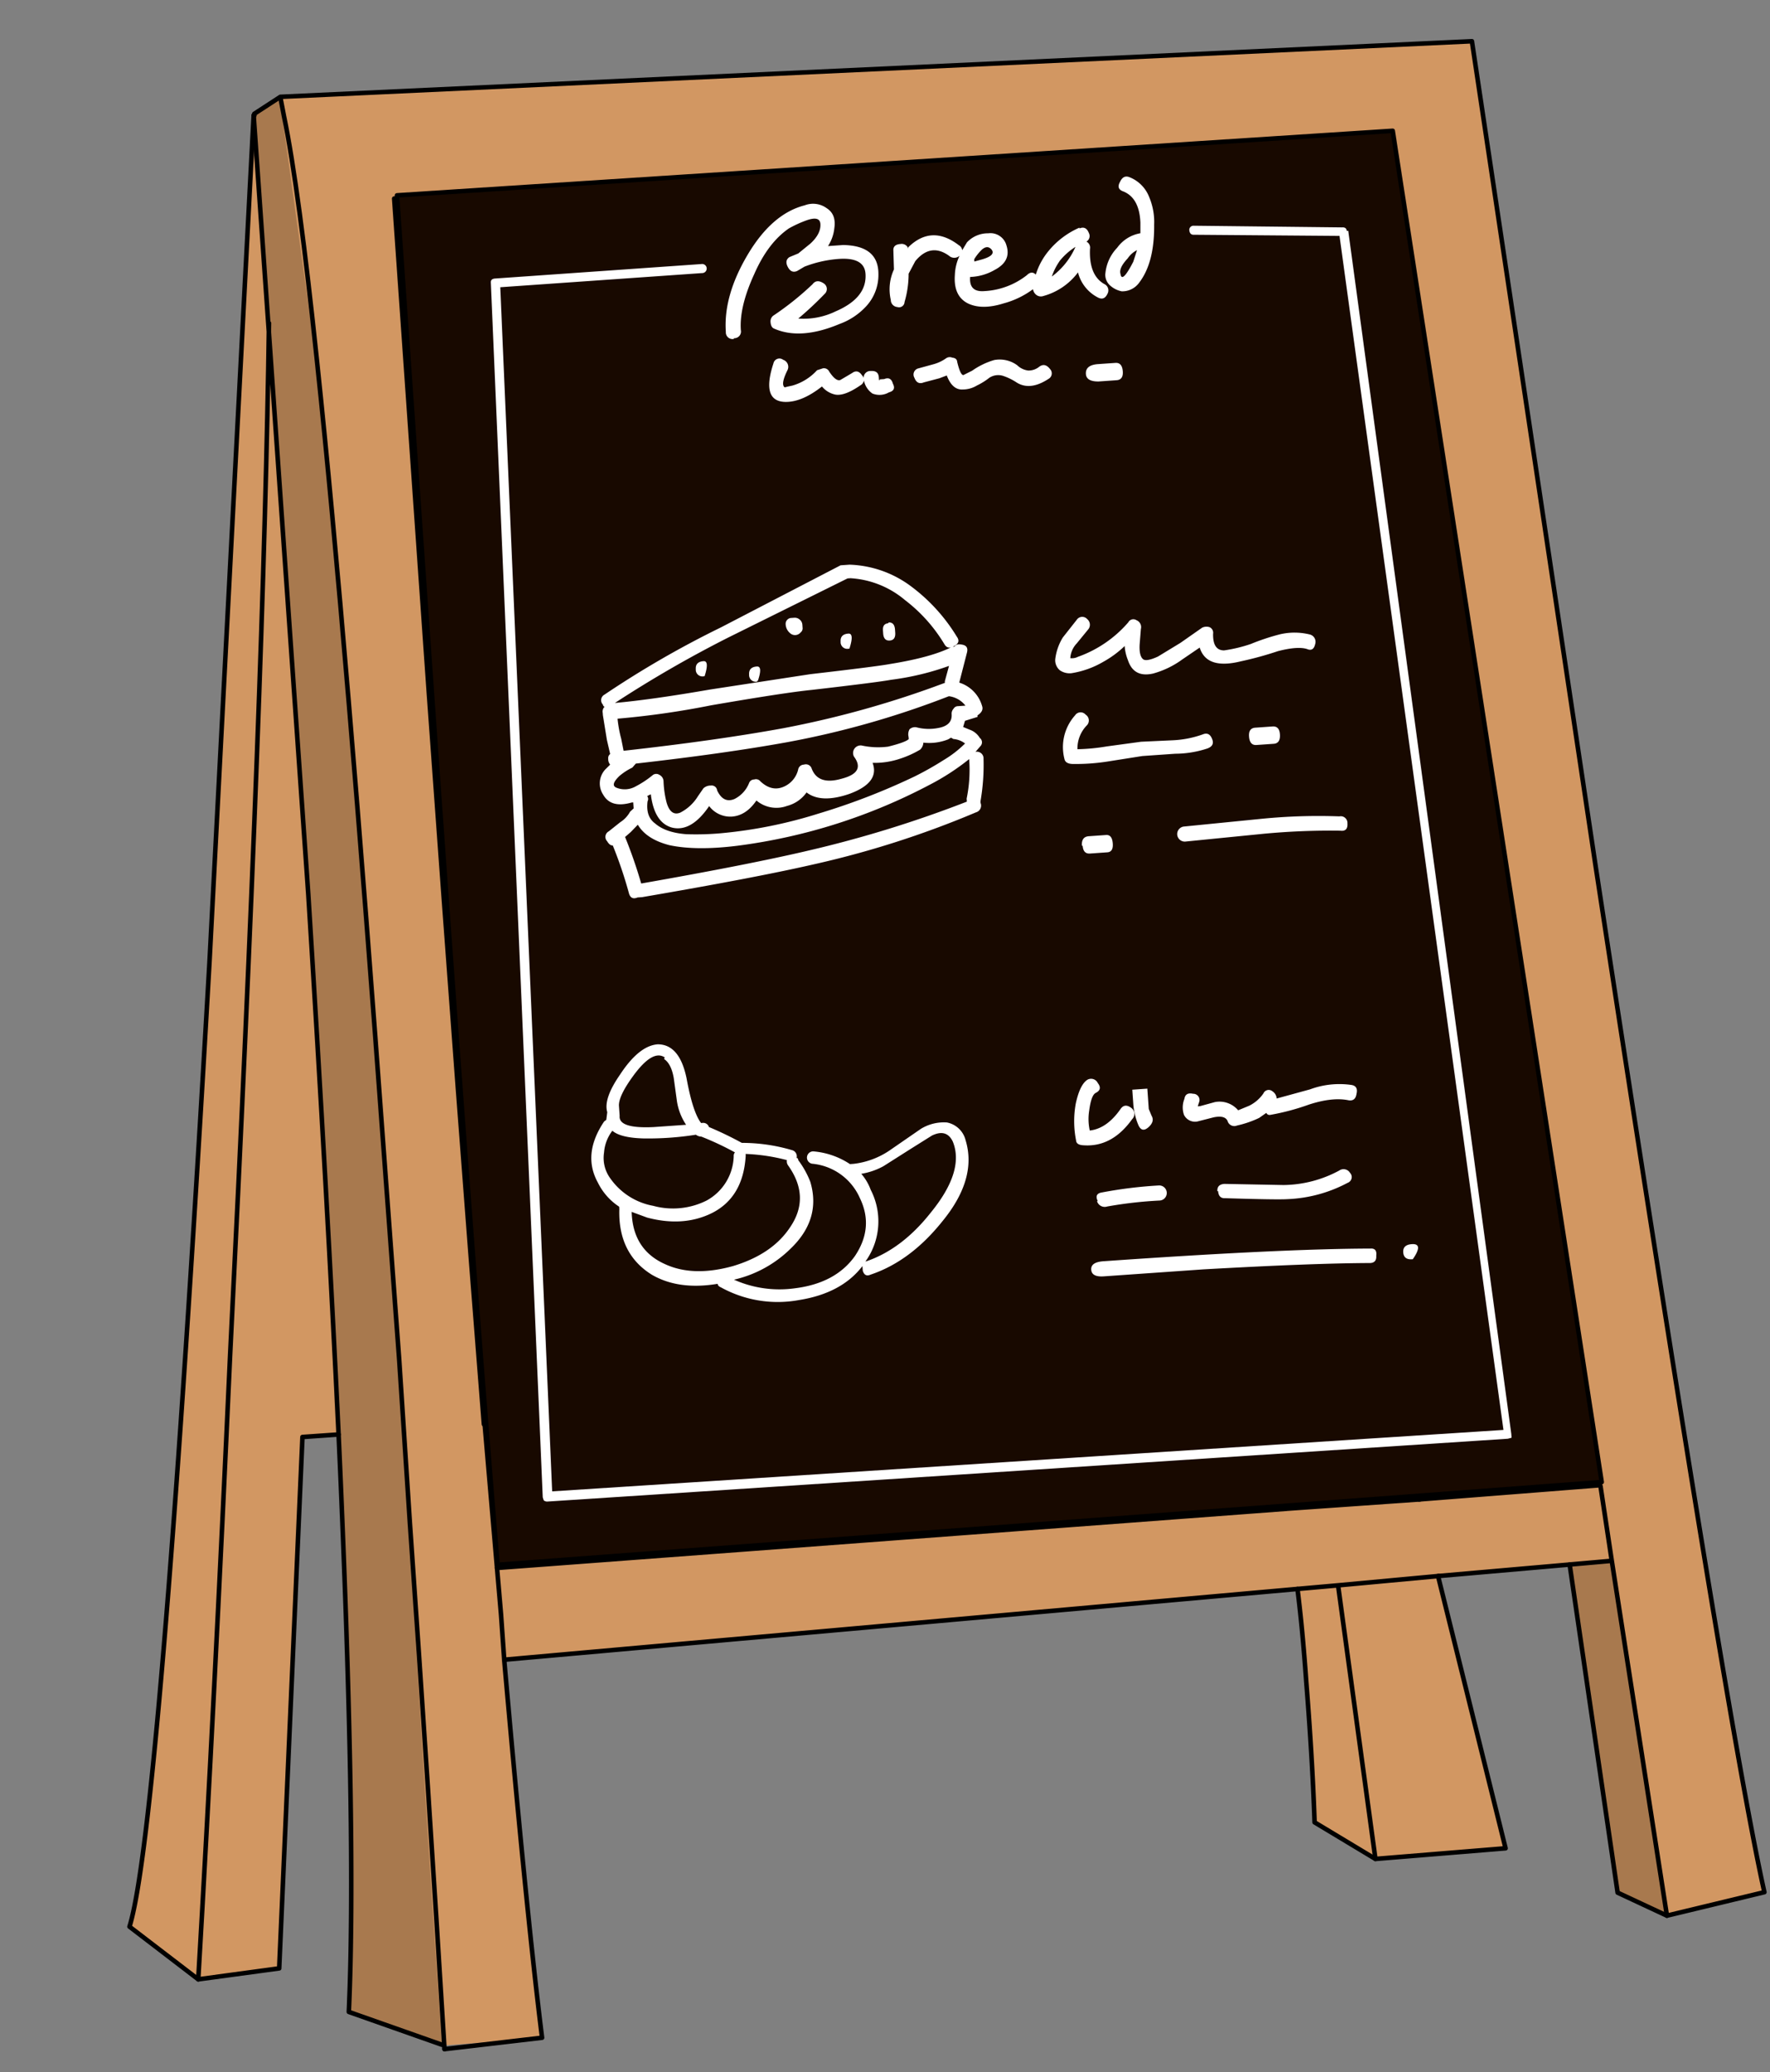
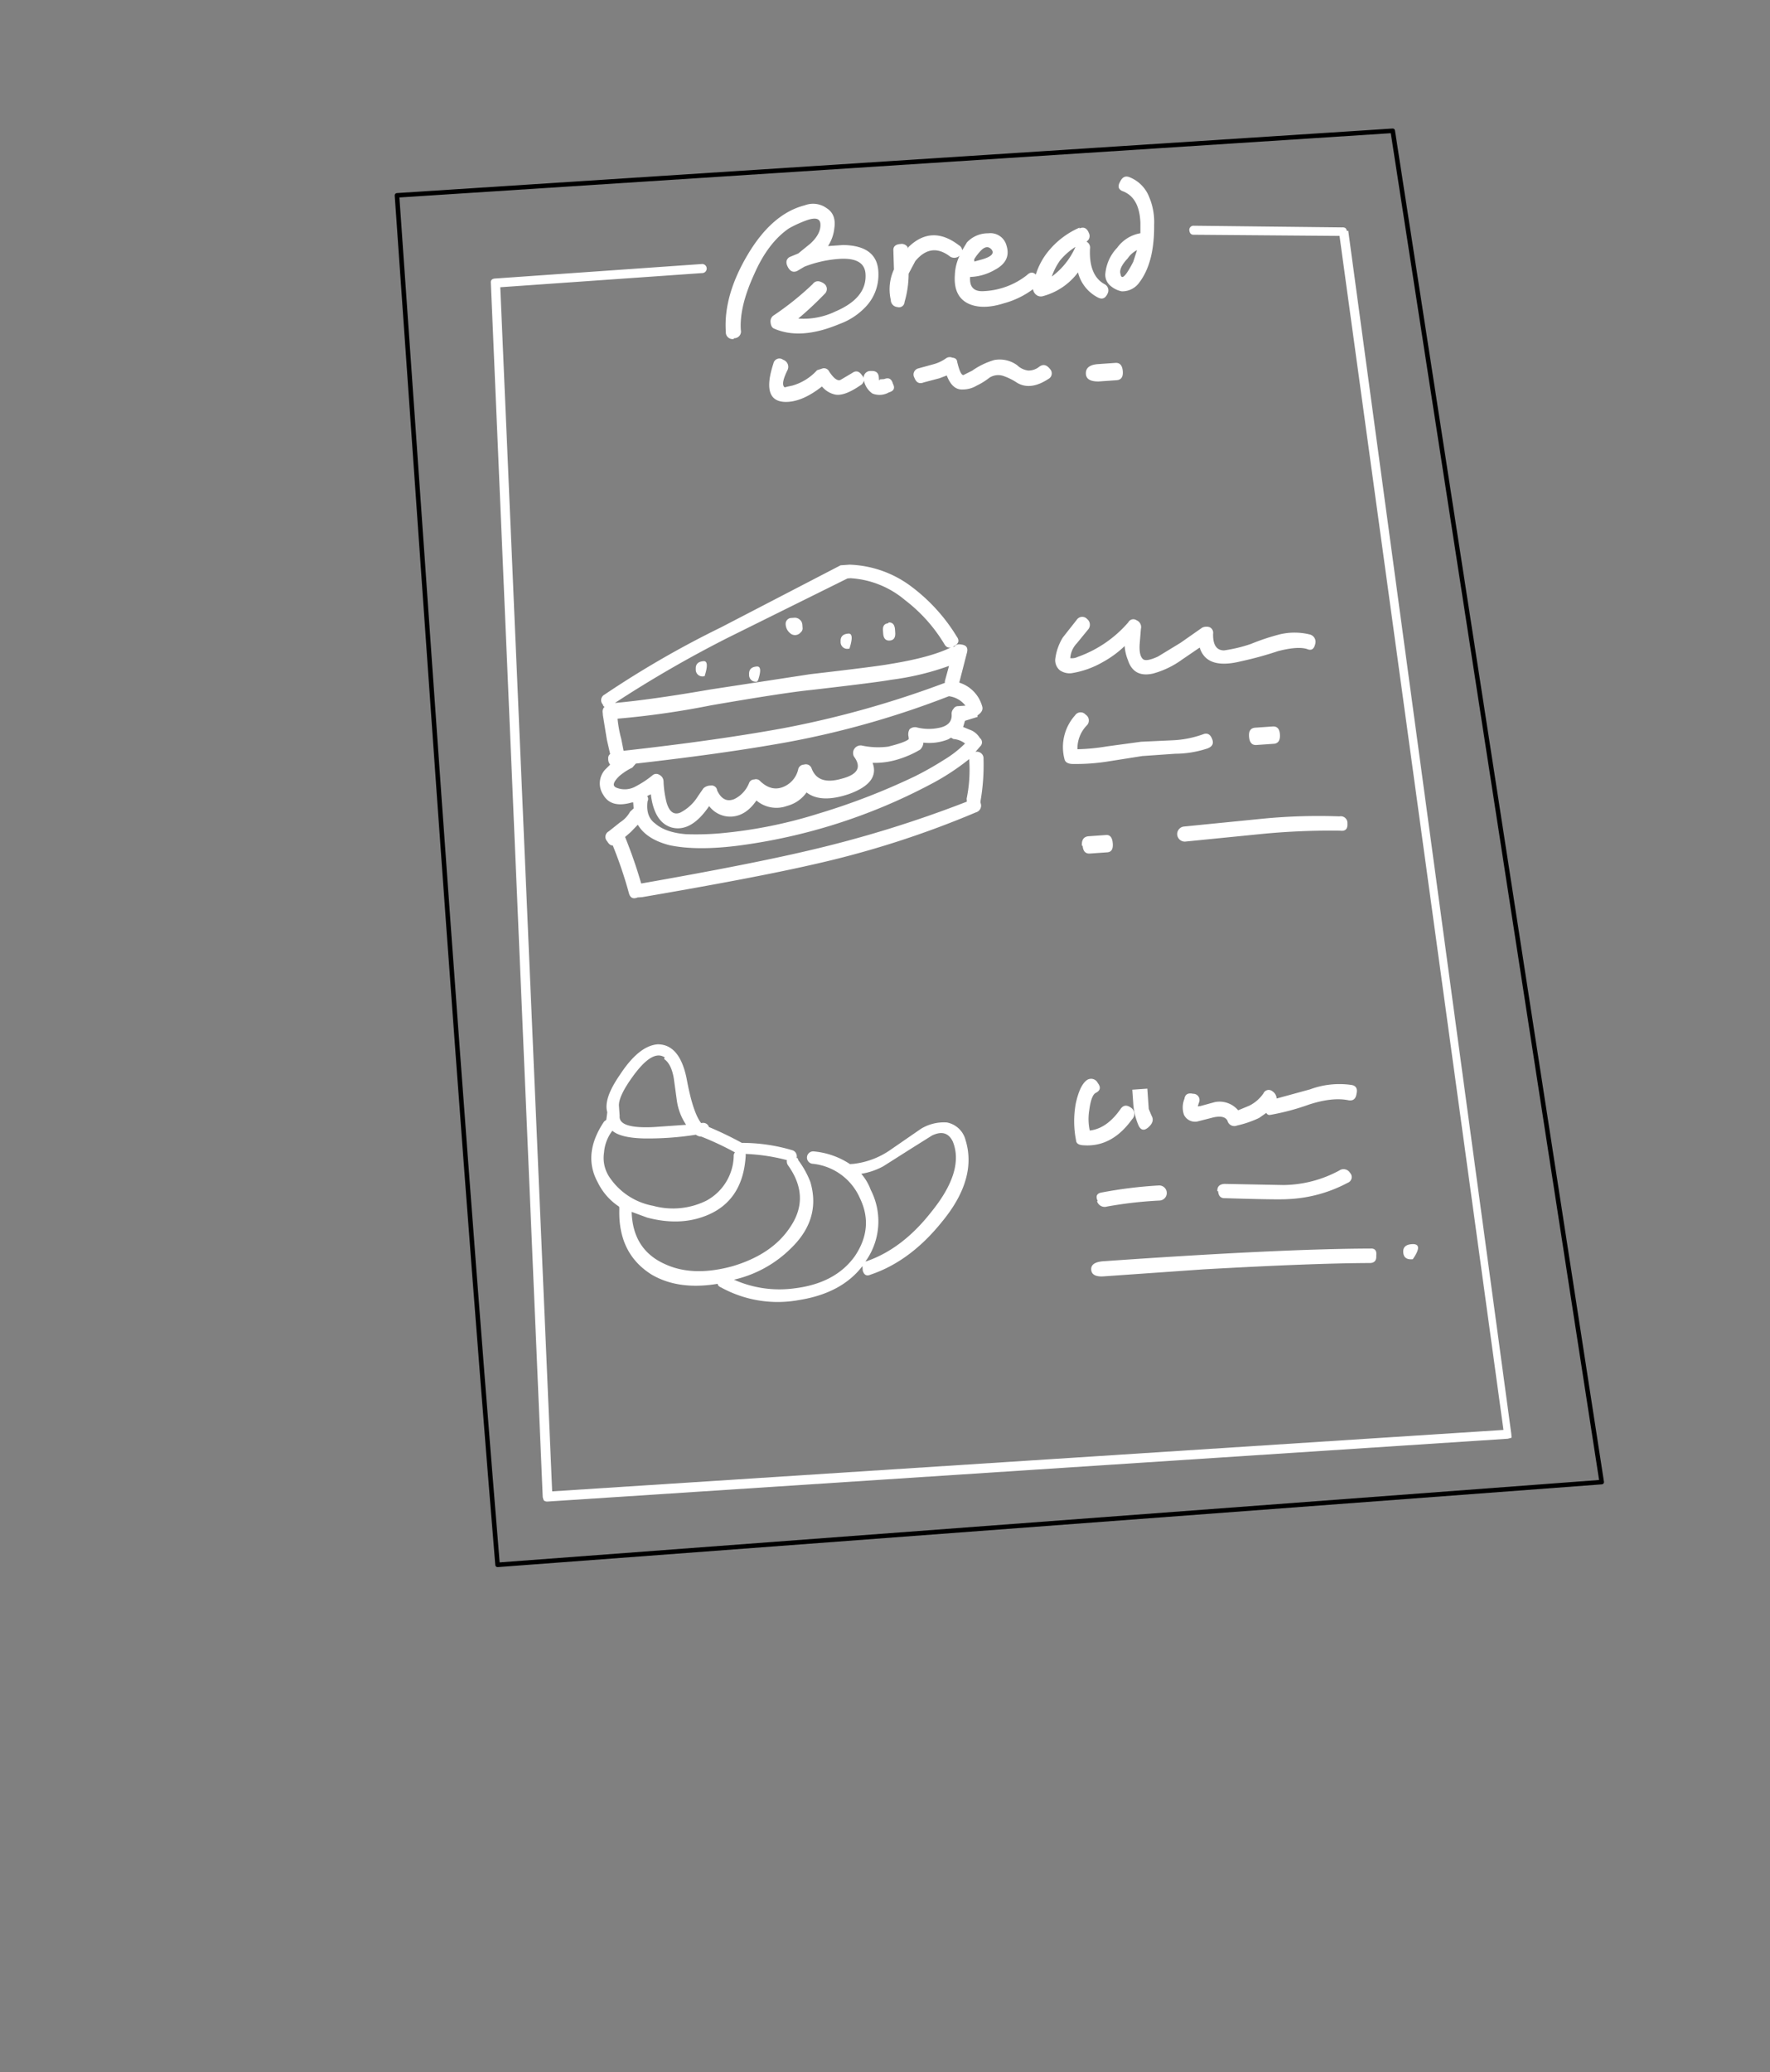
<svg xmlns="http://www.w3.org/2000/svg" width="389.544" height="455.959" viewBox="0 0 389.544 455.959">
  <rect x="0" y="0" width="389.544" height="455.959" fill="#808080" stroke="none" />
  <g transform="matrix(0.998, -0.07, 0.07, 0.998, -42.599, 7.997)">
    <g transform="translate(41.8 20.4)">
-       <path d="M379.843,209.512,365.4,26.709,103.066,20.732V20.4l-5.977,3.321-.166.5L74.176,209.512Q49.936,398.955,41.8,419.875l14.279,12.619,17.766-1.328L87.127,314.943h8.3q-2.324,88-6.973,127.015l20.09,8.634h22.082q-1.66-27.4-2.491-83.515l175-3.321q.5,8.966.664,20.422,0,16.935-.332,31.048l12.785,8.966,28.724-.332L334.35,363.092l29.056-.5,5.479,72.722,10.46,5.811,21.584-3.653q-5.479-37.357-21.086-227.8M279.725,45.637l66.413.332,25.237,299.69-39.848.166L279.559,45.471m20.588,292.384a80.145,80.145,0,0,1,1.494,7.97l-174,.83-.332-31.712H309.113l1,16.6a18.762,18.762,0,0,0-3.653-1.826q-9.63-4.649-6.309,8.3Z" transform="translate(-41.8 -20.4)" fill="#d29762" />
-       <path d="M354.148,362.262l-9.3.166,5.479,72.722,10.46,5.811-6.641-78.7M84.511,20.732V20.4l-5.977,3.321V69.214l.332-2.49-.332,3.321V195.9q-.5,67.741-1.66,119.046-2.324,88-6.973,126.849l20.09,8.634q0-43.5.5-92.314l.5-22.746v-21.75l.166-14.279v-42.67Q90.488,140.11,88.33,79.508L84.345,20.9Z" transform="translate(-23.245 -20.4)" fill="rgba(0,0,0,0.2)" />
-       <path d="M97.387,20.6l.5,4.151q2.158,15.939,3.487,54.625,2.158,60.6,2.491,177.157l.166,42.837-.166,35.863q0,59.274-.5,116.057m-12.12-427.2V195.765q-.5,67.741-1.66,119.046m32.044,0q-.664-68.074-.83-161.55V44.509l153.082.83M122.458,366.779v-9.962l-.166-10.294M50.4,432.2Q58.2,371.76,67,295.717q17.932-148.6,24.407-225.8M328.837,362.794l-22.248.5,3.985,60.6m15.275-78.2h-29.72m1.494,17.766,8.966-.166M304.6,331.58l.83,14.113m52.3,16.6,9.3-.166-1.328-16.6m1.328,16.6,6.641,78.7" transform="translate(-36.121 -20.268)" fill="none" stroke="#000" stroke-linecap="round" stroke-linejoin="round" stroke-width="1" />
-       <path d="M346.3,45.737l24.9,299.689-39.848.332L279.725,45.4l66.413.332ZM108.545,450.359l-19.924-8.634q4.483-38.852,6.641-126.849h-7.97L74.01,431.1l-17.932,1.162L41.8,419.643q8.136-20.754,32.376-210.2L96.923,24.153h.166v-.332l5.977-3.321h0L365.4,26.643l14.445,182.8q15.607,190.44,21.252,227.8l-21.75,3.653-10.46-5.811-5.479-72.722-29.056.5,10.626,60.768-28.724.332-12.785-8.966q.5-14.113.332-31.048,0-11.456-.5-20.422l-175.165,3.321q1,56.119,2.49,83.515l-21.584,1m191.27-113.567q-3.321-12.784,6.309-8.3l3.653,2.158-1-16.769H127.473l.5,31.712,173.836-.83a80.132,80.132,0,0,0-1.494-7.97Z" transform="translate(-41.8 -20.334)" fill="none" stroke="#000" stroke-linecap="round" stroke-linejoin="round" stroke-width="1" />
-     </g>
+       </g>
    <g transform="translate(127.141 43.977)">
-       <path d="M93.2,34.6V138.371q0,119.378,1,198.243l243.57-1.162L312.7,35.762,93.2,34.6Z" transform="translate(-93.2 -34.6)" fill="#180900" />
      <path d="M312.7,35.762,93.2,34.6V138.371q0,119.378,1,198.243l243.57-1.162L312.7,35.762Z" transform="translate(-93.2 -34.6)" fill="none" stroke="#000" stroke-linecap="round" stroke-linejoin="round" stroke-width="1" />
    </g>
    <path d="M294.825,280.825h.166q2.657-3.321,0-3.321-1.992,0-1.992,1.66t1.826,1.66m-70.564-2.657q0,1.66,2.657,1.66h21.916q24.075.332,36.527,1.162,1.66.166,1.66-1.494.332-1.66-1.162-1.66-19.758-1.328-58.776-1.328-2.823,0-2.823,1.66m29.056-15.275q0,1.66,1.494,1.66,11.456,1.162,13.615,1.162a30.66,30.66,0,0,0,13.449-2.657,1.342,1.342,0,0,0,.664-2.158,1.655,1.655,0,0,0-2.324-.664,26.38,26.38,0,0,1-12.452,2.324L254.811,261.4q-1.66,0-1.66,1.494m-26.565.332a1.768,1.768,0,0,0,2.158,1.328,90.958,90.958,0,0,1,11.622-.5,1.66,1.66,0,0,0,0-3.321,96.1,96.1,0,0,0-12.619.664q-1.66.166-1,1.826m12.619-23.909h-3.321v3.155a14.548,14.548,0,0,0,.83,4.815q.664,1.66,2.158.5t.83-2.49l-.5-1.494v-4.483M226.253,243.3q.664-3.321,1.66-3.819,1.66-.664.664-2.158a1.632,1.632,0,0,0-2.324-.83q-1.66,1-2.823,4.981a21.688,21.688,0,0,0-.5,8.136q0,1,1.66,1.162,6.143.83,10.958-4.981a1.624,1.624,0,0,0,0-2.49q-1.328-1.162-2.324,0-3.321,4.151-7.139,4.317a11.729,11.729,0,0,1,.166-4.317m2.657-58.278q0,1.826,1.494,1.826h3.819q1.328,0,1.328-1.826,0-1.992-1.328-1.992H230.4q-1.66,0-1.66,1.992m58.61-.83a1.468,1.468,0,0,0-1.66-1.66,126.645,126.645,0,0,0-17.1-.664l-17.1.5a1.66,1.66,0,1,0,0,3.321l17.1-.5a155.654,155.654,0,0,1,17.1.5q1.66.332,1.66-1.494m-2.158,59.44q.5-1.66-1-1.992a18.553,18.553,0,0,0-9.132.332l-7.471,1.494a2.044,2.044,0,0,0-.83-1.66,1.262,1.262,0,0,0-1.992.332,8.24,8.24,0,0,1-3.321,2.49l-2.49.83a5.361,5.361,0,0,0-4.981-2.158l-3.321.664h-.5l.332-.83a1.367,1.367,0,0,0-1.162-1.992q-1.66-.5-1.992,1a5,5,0,0,0-.332,3.487,2.714,2.714,0,0,0,2.823,1.66l3.653-.664q2.491-.332,2.989,1a1.539,1.539,0,0,0,1.992,1.162,22.913,22.913,0,0,0,4.981-1.328l1.66-1a.767.767,0,0,0,.83.5,51.221,51.221,0,0,0,8.634-1.66q5.313-1.328,8.8-.332,1.494.332,1.826-1.328m-124.857,3.653a38.793,38.793,0,0,0-10.792-2.324,77.076,77.076,0,0,0-6.973-3.985,1.3,1.3,0,0,0-1.328-1h-.332q-1.66-2.49-2.49-9.962-1-7.638-5.811-7.97-4.151,0-8.8,6.143-3.985,4.981-3.321,7.97l-.332,1.66-.5.332q-5.313,6.807-2.324,13.283a13.362,13.362,0,0,0,4.317,5.645v.5q-1,9.8,6.143,14.943,5.645,3.819,14.279,2.989,0,.5.664.83a25.844,25.844,0,0,0,16.935,3.985q9.464-.83,14.445-6.475v1q.332,1.494,1.66,1,8.966-2.324,16.6-10.626,8.3-8.8,6.309-17.433a5.262,5.262,0,0,0-3.819-4.151,9.673,9.673,0,0,0-5.811,1l-7.305,4.317a17.731,17.731,0,0,1-7.97,2.324h-.83a17.137,17.137,0,0,0-7.638-3.321,1.369,1.369,0,1,0-.664,2.657,12.728,12.728,0,0,1,9.962,8.3q2.656,6.641-1.992,12.618-4.649,5.645-13.615,6.143a24.537,24.537,0,0,1-13.283-2.823,25.983,25.983,0,0,0,12.951-5.977q7.139-5.977,5.313-14.279a19.828,19.828,0,0,0-2.324-4.981q0-.5-.332-.5a1.4,1.4,0,0,0-1-1.826M133.773,225.37q1.494,1.162,1.826,4.317l.332,4.981a12.8,12.8,0,0,0,1.66,5.479h-7.139q-7.8-.166-7.305-2.989V235q0-2.158,3.653-6.475,4.649-5.479,7.139-3.487m5.645,17.433a2.049,2.049,0,0,0,1.162.5,64.011,64.011,0,0,1,7.139,3.985,1.126,1.126,0,0,0-.332.83,11.46,11.46,0,0,1-6.641,9.3,16.508,16.508,0,0,1-11.788.332,14.744,14.744,0,0,1-8.966-6.641,7.614,7.614,0,0,1-1-5.811,8.964,8.964,0,0,1,2.158-4.649q1.66,1.66,6.641,2.158a67.04,67.04,0,0,0,11.622,0m19.592,6.973a1.513,1.513,0,0,0,.166,1.162q4.483,7.305-.5,13.615-4.317,5.645-13.117,7.638-8.966,1.826-14.943-1.494-6.807-3.653-6.475-11.954l3.321,1.494q7.8,2.657,14.279,0,7.139-2.989,8.3-12.12v-.332a41.635,41.635,0,0,1,8.966,1.992m17.932,7.8a11.3,11.3,0,0,0-1.826-3.653,15.214,15.214,0,0,0,4.981-1.328l6.143-3.321,4.981-2.657q3.321-1.328,4.483,1.66,2.158,6.641-5.977,15.275-6.807,7.471-14.777,9.63a.532.532,0,0,0-.5.332l.664-.83a15.122,15.122,0,0,0,1.826-15.109M170.3,131.064a1.593,1.593,0,0,0-1.162-.5h-.83a1.3,1.3,0,0,0-1.162,1.162,2.7,2.7,0,0,0,.83,2.158,1.6,1.6,0,0,0,2.324,0,1.117,1.117,0,0,0,.5-1v-.664a1.593,1.593,0,0,0-.5-1.162m10.46,7.139q1.328-3.321,0-3.321-1.826,0-1.826,1.66a1.468,1.468,0,0,0,1.66,1.66m9.132-4.981q-1.328,0-1.328,1.494v.664q0,1.66,1.328,1.66t1.328-1.66v-.664q0-1.66-1.328-1.66m-41.176,8.966q1.328-3.321,0-3.321-1.826,0-1.826,1.66a1.468,1.468,0,0,0,1.66,1.66m11.622,1.826h.166q1.328-3.155,0-3.155-1.826,0-1.826,1.66a1.468,1.468,0,0,0,1.66,1.66m10.626-70.232a1.342,1.342,0,0,0-2.158.664q-3.321,8.136,1.992,8.634,3.653.332,8.3-2.823a5.162,5.162,0,0,0,2.823,1.992q1.992.5,5.645-1.66a1.486,1.486,0,0,0,.83-1,4.574,4.574,0,0,0,1.66,2.989,4.158,4.158,0,0,0,3.653,0q1.66-.332,1-1.826-.332-1.66-1.826-1.162h-1v.166h-.166V79.1q0-1.494-1.66-1.494a1.468,1.468,0,0,0-1.66,1.66,1.126,1.126,0,0,0-.332-.83q-.83-1.494-2.158-.664L182.918,79.1q-1,.332-2.324-1.992a1.292,1.292,0,0,0-1.328-.83l-1.328.332a11.692,11.692,0,0,1-5.645,2.989l-1.162.166q-.664.166-.664,0-.664-.83,1-3.653a1.632,1.632,0,0,0-.83-2.324M160.172,68.3a1.468,1.468,0,0,0,1.66-1.66q0-5.147,3.819-12.12,3.487-6.641,8.3-9.464a25.85,25.85,0,0,1,3.985-1.494q2.989-.83,2.989,1,0,2.158-2.49,4.151L175.613,50.7l-1.992.664q-1.162.664-.5,2.158t1.992,1l1.66-.83a26,26,0,0,1,7.139-1.162q6.143-.166,6.143,3.653,0,5.313-7.139,7.8a16.152,16.152,0,0,1-8.3,1A76,76,0,0,0,180.76,60a1.453,1.453,0,0,0,0-2.324q-1.494-1.162-2.49,0a64.692,64.692,0,0,1-9.132,6.309,1.578,1.578,0,0,0-.664,1.328q0,1.162.664,1.494,5.645,2.989,14.445,0a14.853,14.853,0,0,0,6.309-3.653,10.167,10.167,0,0,0,2.989-6.641q.5-6.309-7.305-6.973h-3.321a8.963,8.963,0,0,0,1.66-3.819q.664-2.989-1.328-4.483a5.107,5.107,0,0,0-4.815-1q-7.305,1.328-13.283,9.962t-5.977,16.6a1.468,1.468,0,0,0,1.66,1.66M267.1,163.606q0,1.992,1.494,1.992h3.819q1.494,0,1.494-1.992,0-1.826-1.494-1.826h-3.819q-1.494,0-1.494,1.826m-23.743-.5-7.638.5a44.5,44.5,0,0,1-6.475.166,7.31,7.31,0,0,1,2.491-5.147,1.529,1.529,0,0,0-.166-2.324,1.453,1.453,0,0,0-2.324,0,10.464,10.464,0,0,0-2.989,9.464q.166,1,1.66,1.162a45.514,45.514,0,0,0,7.8,0l7.638-.664h7.305a22.67,22.67,0,0,0,7.139-.664q1.66-.5,1.162-1.992-.5-1.66-1.992-1.162a22.6,22.6,0,0,1-6.641.83l-6.973-.166m-35.531-8.3q1.494-.83,1.162-1.992a7.552,7.552,0,0,0-4.649-5.479l2.158-6.475q.5-1.494-1-1.826-1.162-.332-1.66.332h-.5q-4.649,1.992-13.947,2.823-2.823.332-17.6,1l-22.248,1.826Q136.6,146.339,128.46,146.5a260.347,260.347,0,0,1,25.9-12.619l27.063-11.124h.664a20.476,20.476,0,0,1,11.622,5.645,34.519,34.519,0,0,1,7.97,10.294q.664,1.328,2.158.5,1.494-.664.664-1.992a39.08,39.08,0,0,0-9.132-11.622,23.865,23.865,0,0,0-13.283-5.811H180.1l-27.229,11.788A213.927,213.927,0,0,0,126.3,144.512a1.384,1.384,0,0,0-.5,2.158.532.532,0,0,0,.332.5,1.494,1.494,0,0,0-.5,1.328v.5l.5,5.479.5,3.155a1.117,1.117,0,0,0-.5,1,1.923,1.923,0,0,0,.332,1.328l-1.162,1a4.511,4.511,0,0,0-.83,5.479q1.494,3.155,6.143,2.158h.332v1.328l-.83.664a6.335,6.335,0,0,1-2.324,2.158l-2.657,1.826a1.384,1.384,0,0,0-.5,2.158q.5,1,1.162,1a93.23,93.23,0,0,1,2.823,10.792q.332,1.494,1.826,1h1q24.9-2.49,37.689-4.483A209.168,209.168,0,0,0,206,176.059a1.539,1.539,0,0,0,1.162-1.992v-.332a46.61,46.61,0,0,0,1.328-9.3,1.468,1.468,0,0,0-1.66-1.66l1.162-1.162a1.211,1.211,0,0,0,0-1.826,4.233,4.233,0,0,0-2.158-1.992l-1.328-.664.5-1.328,2.823-.664m-80.36,9.962q-1.328-.664.83-2.49a13,13,0,0,1,2.989-1.66l.83-.83q19.426-.83,33.207-2.324a195.921,195.921,0,0,0,36.527-7.638,5.47,5.47,0,0,1,3.487,2.324h-1.66a1.117,1.117,0,0,0-1,.5,1.593,1.593,0,0,0-.5,1.162q0,2.491-3.155,2.823a10.7,10.7,0,0,1-4.815-.5,1.8,1.8,0,0,0-1.494.332,2.28,2.28,0,0,0-.332,1.66v.5q-.83.664-4.649,1.328a17.085,17.085,0,0,1-5.811-.664,1.667,1.667,0,0,0-1.826,2.324q2.324,3.653-2.989,4.649-5.313,1.162-6.475-2.657a1.34,1.34,0,0,0-1.66-1,1.3,1.3,0,0,0-1.328,1,5.475,5.475,0,0,1-3.819,3.653q-2.491.664-4.649-1.66a1.237,1.237,0,0,0-1.328-.5,1.189,1.189,0,0,0-1.162.664,6.646,6.646,0,0,1-3.487,3.321q-2.49.83-3.653-2.158a1.209,1.209,0,0,0-1.328-1.162,2.291,2.291,0,0,0-1.66.5l-1.328,1.66a9.755,9.755,0,0,1-4.151,3.321q-2.158.664-2.823-2.49a22,22,0,0,1-.332-4.649,1.631,1.631,0,0,0-.83-1.494,1.242,1.242,0,0,0-1.494,0,21.217,21.217,0,0,1-3.819,2.158,4.87,4.87,0,0,1-4.317,0m1.162,10.958,1.328-1,1.66-1.494q1.66,3.321,6.641,4.981,5.811,1.66,14.943,1.162a124.69,124.69,0,0,0,43.169-10.46,51.963,51.963,0,0,0,8.966-4.981v.166a31.259,31.259,0,0,1-1.162,8.468v.664a255.76,255.76,0,0,1-35.531,8.3q-13.283,2.158-37.191,4.649a103.643,103.643,0,0,0-2.823-10.46m1-18.928-.332-2.657a27.288,27.288,0,0,1-.5-4.483,186.638,186.638,0,0,0,20.754-1.494q16.437-1.66,22.248-1.826,14.777-.664,17.6-1a59.849,59.849,0,0,0,12.951-2.158l-1.162,3.321v.332a214.963,214.963,0,0,1-36.2,7.471q-14.943,1.66-35.365,2.491m4.483,10.294.83-.332q.332,6.309,4.151,7.638,4.151,1.328,8.468-4.151a5.827,5.827,0,0,0,4.815,2.657q3.155,0,5.645-3.155a6.786,6.786,0,0,0,6.641,1.66,7.563,7.563,0,0,0,4.483-2.657q2.989,2.657,9.3,1,6.973-1.992,5.645-6.475a17.444,17.444,0,0,0,6.143-.5,21.556,21.556,0,0,0,4.483-1.66,2.235,2.235,0,0,0,.83-1.494,11.264,11.264,0,0,0,5.479-.332l.664-.332.5.332a4.763,4.763,0,0,1,2.49,1.162,24.208,24.208,0,0,1-4.981,3.321,68.067,68.067,0,0,1-6.641,3.155,146.96,146.96,0,0,1-21.584,6.641,102.385,102.385,0,0,1-21.916,2.823,61.558,61.558,0,0,1-7.471-.332q-4.483-.664-6.641-2.823-1.992-1.66-1.328-4.981a1.1,1.1,0,0,0,0-1.162m110.08-31.048a1.243,1.243,0,0,0-1.826.332,26.239,26.239,0,0,1-11.622,6.807,2.87,2.87,0,0,1-1.66.166,5.15,5.15,0,0,1,1.66-3.155l2.657-2.823a1.6,1.6,0,0,0,0-2.324,1.453,1.453,0,0,0-2.324,0l-3.321,3.653a11.793,11.793,0,0,0-1.992,4.649,2.891,2.891,0,0,0,.83,2.49,3.759,3.759,0,0,0,2.49.83,20.057,20.057,0,0,0,7.139-1.992,22.478,22.478,0,0,0,4.981-3.155,9.91,9.91,0,0,0,.5,3.155q1,3.985,5.313,3.321a19.773,19.773,0,0,0,6.641-2.657l3.985-2.324q1.162,4.981,8.8,3.653a76.522,76.522,0,0,0,8.3-1.66q4.483-.83,6.475,0,1.328.664,1.826-1a1.66,1.66,0,0,0-1-2.158,14.039,14.039,0,0,0-6.641-.5,49.1,49.1,0,0,0-6.475,1.66,31.932,31.932,0,0,1-5.977,1q-2.491-.166-2.158-3.819a1.341,1.341,0,0,0-.664-1.494,2.158,2.158,0,0,0-1.66,0l-4.981,2.989-5.147,2.657q-2.656,1-3.321.332-.83-.83-.5-3.321l.5-3.321a1.629,1.629,0,0,0-.83-1.992M239.7,79.593q-2.823,0-2.823,1.992,0,1.66,2.657,1.826h3.985q1.494,0,1.494-1.826,0-1.992-1.494-1.992H239.7m2.989-19.758a3.119,3.119,0,0,0,.83,2.657,5.377,5.377,0,0,0,2.49,1.494A4.57,4.57,0,0,0,250,62.326q3.653-4.151,4.151-12.452a14.054,14.054,0,0,0-.664-6.143,7.642,7.642,0,0,0-3.985-4.649q-1.328-.664-2.158.83-1,1.494.5,2.158,3.487,1.66,3.321,7.139l-.166,2.324a7.941,7.941,0,0,0-5.313,2.823,9.4,9.4,0,0,0-2.989,5.479M250,55.186l-1,2.49q-2.823,4.649-2.989,2.49-.332-1.328,1.826-3.321A5.377,5.377,0,0,1,250,55.186M207.823,75.941a1.411,1.411,0,0,0-1.328,0,8.864,8.864,0,0,1-2.989,1.162l-3.321.664a1.392,1.392,0,0,0-1,1.992q.5,1.66,1.992,1.162l3.487-.664,1.66-.5q1,3.321,3.321,3.321a6,6,0,0,0,3.155-.664,14.359,14.359,0,0,0,2.823-1.494,3.544,3.544,0,0,1,3.155-.166,12.663,12.663,0,0,1,2.823,1.66q2.823,1.992,6.973-.332a1.384,1.384,0,0,0,.5-2.158q-1-1.494-2.324-.664a3.7,3.7,0,0,1-2.491.664,4.233,4.233,0,0,1-2.324-1.328,6.517,6.517,0,0,0-4.981-1.494,16.489,16.489,0,0,0-4.981,1.992l-1.992.83q-.664,0-1.162-2.989,0-.83-1-1m29.886-26.565a18.17,18.17,0,0,0-7.139,4.649,15.122,15.122,0,0,0-3.155,4.981q-.83-1-1.992,0a16.513,16.513,0,0,1-9.63,2.823q-3.321,0-2.823-3.321a11.484,11.484,0,0,0,5.479-1.162q3.819-1.66,2.989-5.147a3.652,3.652,0,0,0-3.819-2.989,6.289,6.289,0,0,0-4.815,1.66l-1.162,1.66a1.436,1.436,0,0,0-.664-1.162q-5.645-4.981-11.124-.332v.332a1.537,1.537,0,0,0-1.66-1.162q-1.66,0-1.66,1.328l-.166,4.151a10.42,10.42,0,0,0-1.162,6.641,1.569,1.569,0,0,0,1.328,1.66,1.21,1.21,0,0,0,1.66-1,22.049,22.049,0,0,0,1.328-6.143l1.66-2.657q3.653-3.819,7.471-.664a1.717,1.717,0,0,0,2.324.166,10.787,10.787,0,0,0-1.328,4.151q-.664,4.649,2.49,6.475,2.989,1.66,7.8.5a19.024,19.024,0,0,0,6.641-2.657,1.913,1.913,0,0,0,.664,1.328,1.626,1.626,0,0,0,1.494.332,14.173,14.173,0,0,0,7.97-4.649,8.553,8.553,0,0,0,3.985,5.811q1.328.83,2.158-.664a1.533,1.533,0,0,0-.5-2.158Q239.038,60,239.7,54.19a1.506,1.506,0,0,0-.664-1.66A1.418,1.418,0,0,0,239.7,50.7q-.5-1.66-1.992-1.162m-4.981,6.973a14.27,14.27,0,0,1,3.819-2.989,16.173,16.173,0,0,1-5.645,6.143,13.212,13.212,0,0,1,1.992-3.321m-18.762-1.162v-.5a10.569,10.569,0,0,1,1.826-1.992q1.328-1,2.158.166.83,1.328-2.324,1.992l-1.66.332m82.186-1q0-.83-1-.83L262.78,50.7a.924.924,0,0,0-1,.83q0,1.162,1,1.162l31.878,2.49,17.6,264.491-209.7-1.162L109.7,53.526h44.5a1,1,0,1,0,0-1.992H108.7q-1,0-1,.83L100.4,319.677l.166.664a1.126,1.126,0,0,0,.83.332l211.692,1,.83-.166v-.83L296.651,54.19Z" transform="translate(38.695 12.201)" fill="#fff" />
  </g>
</svg>